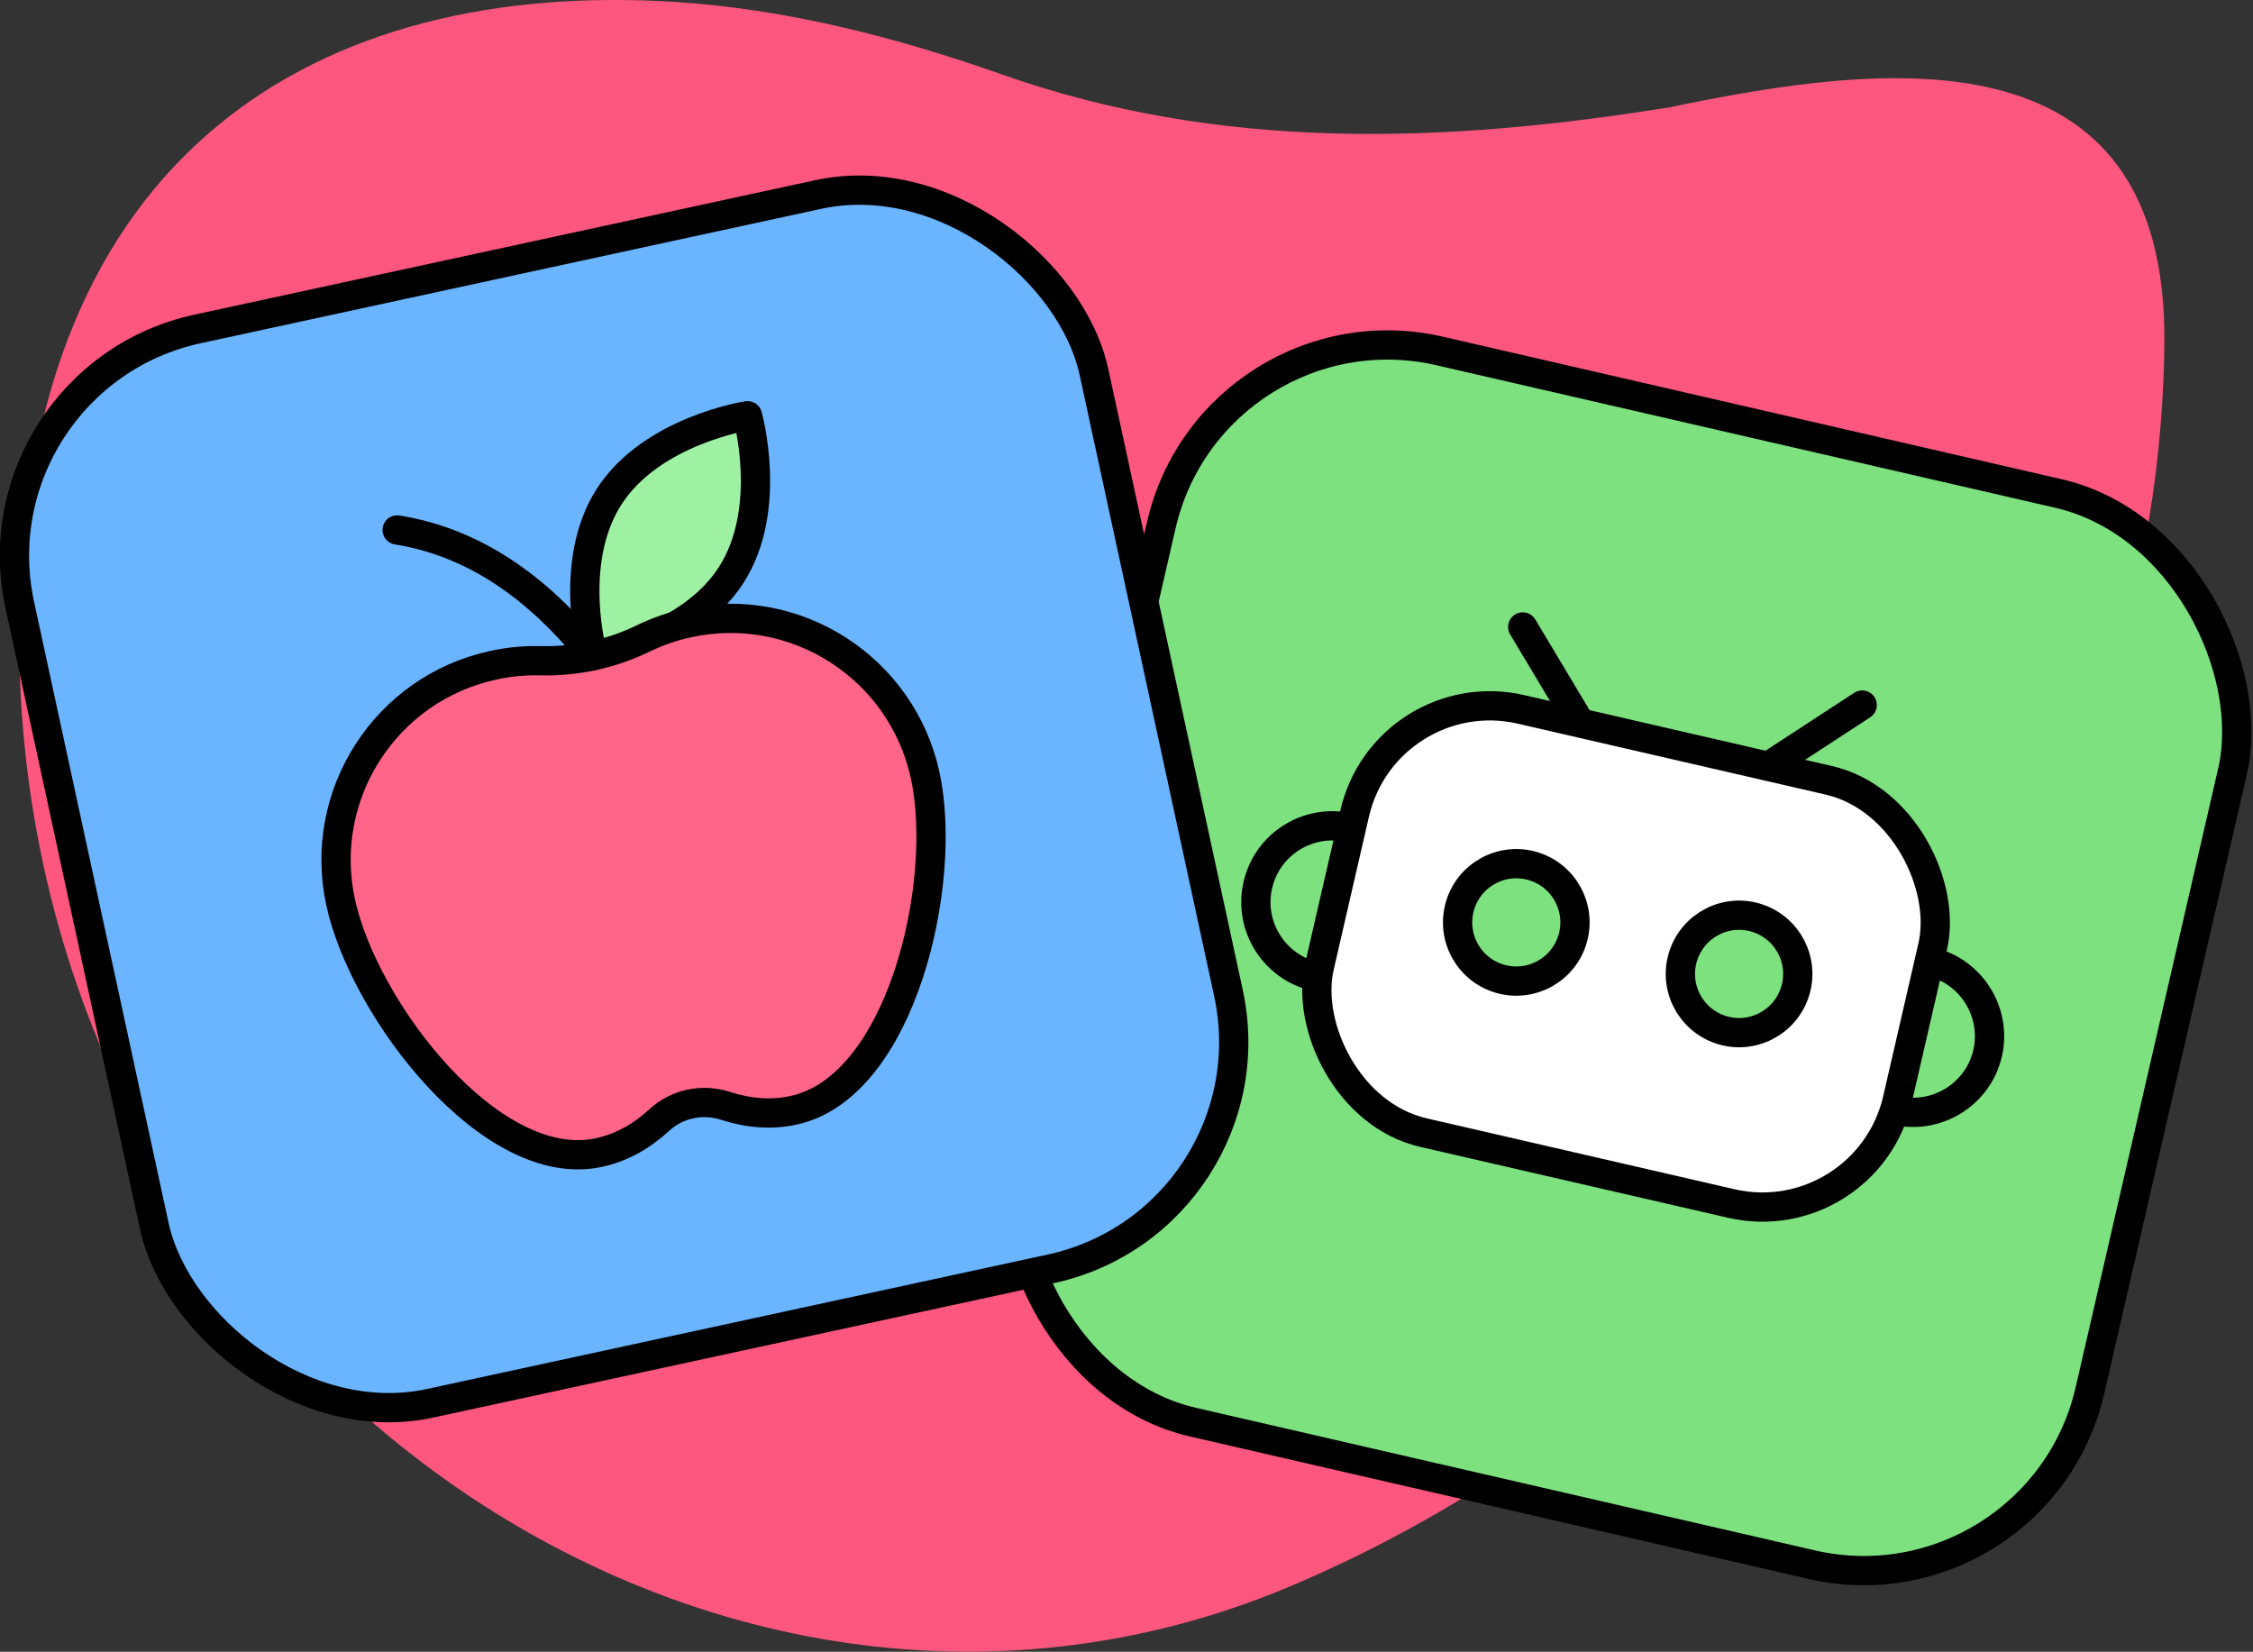
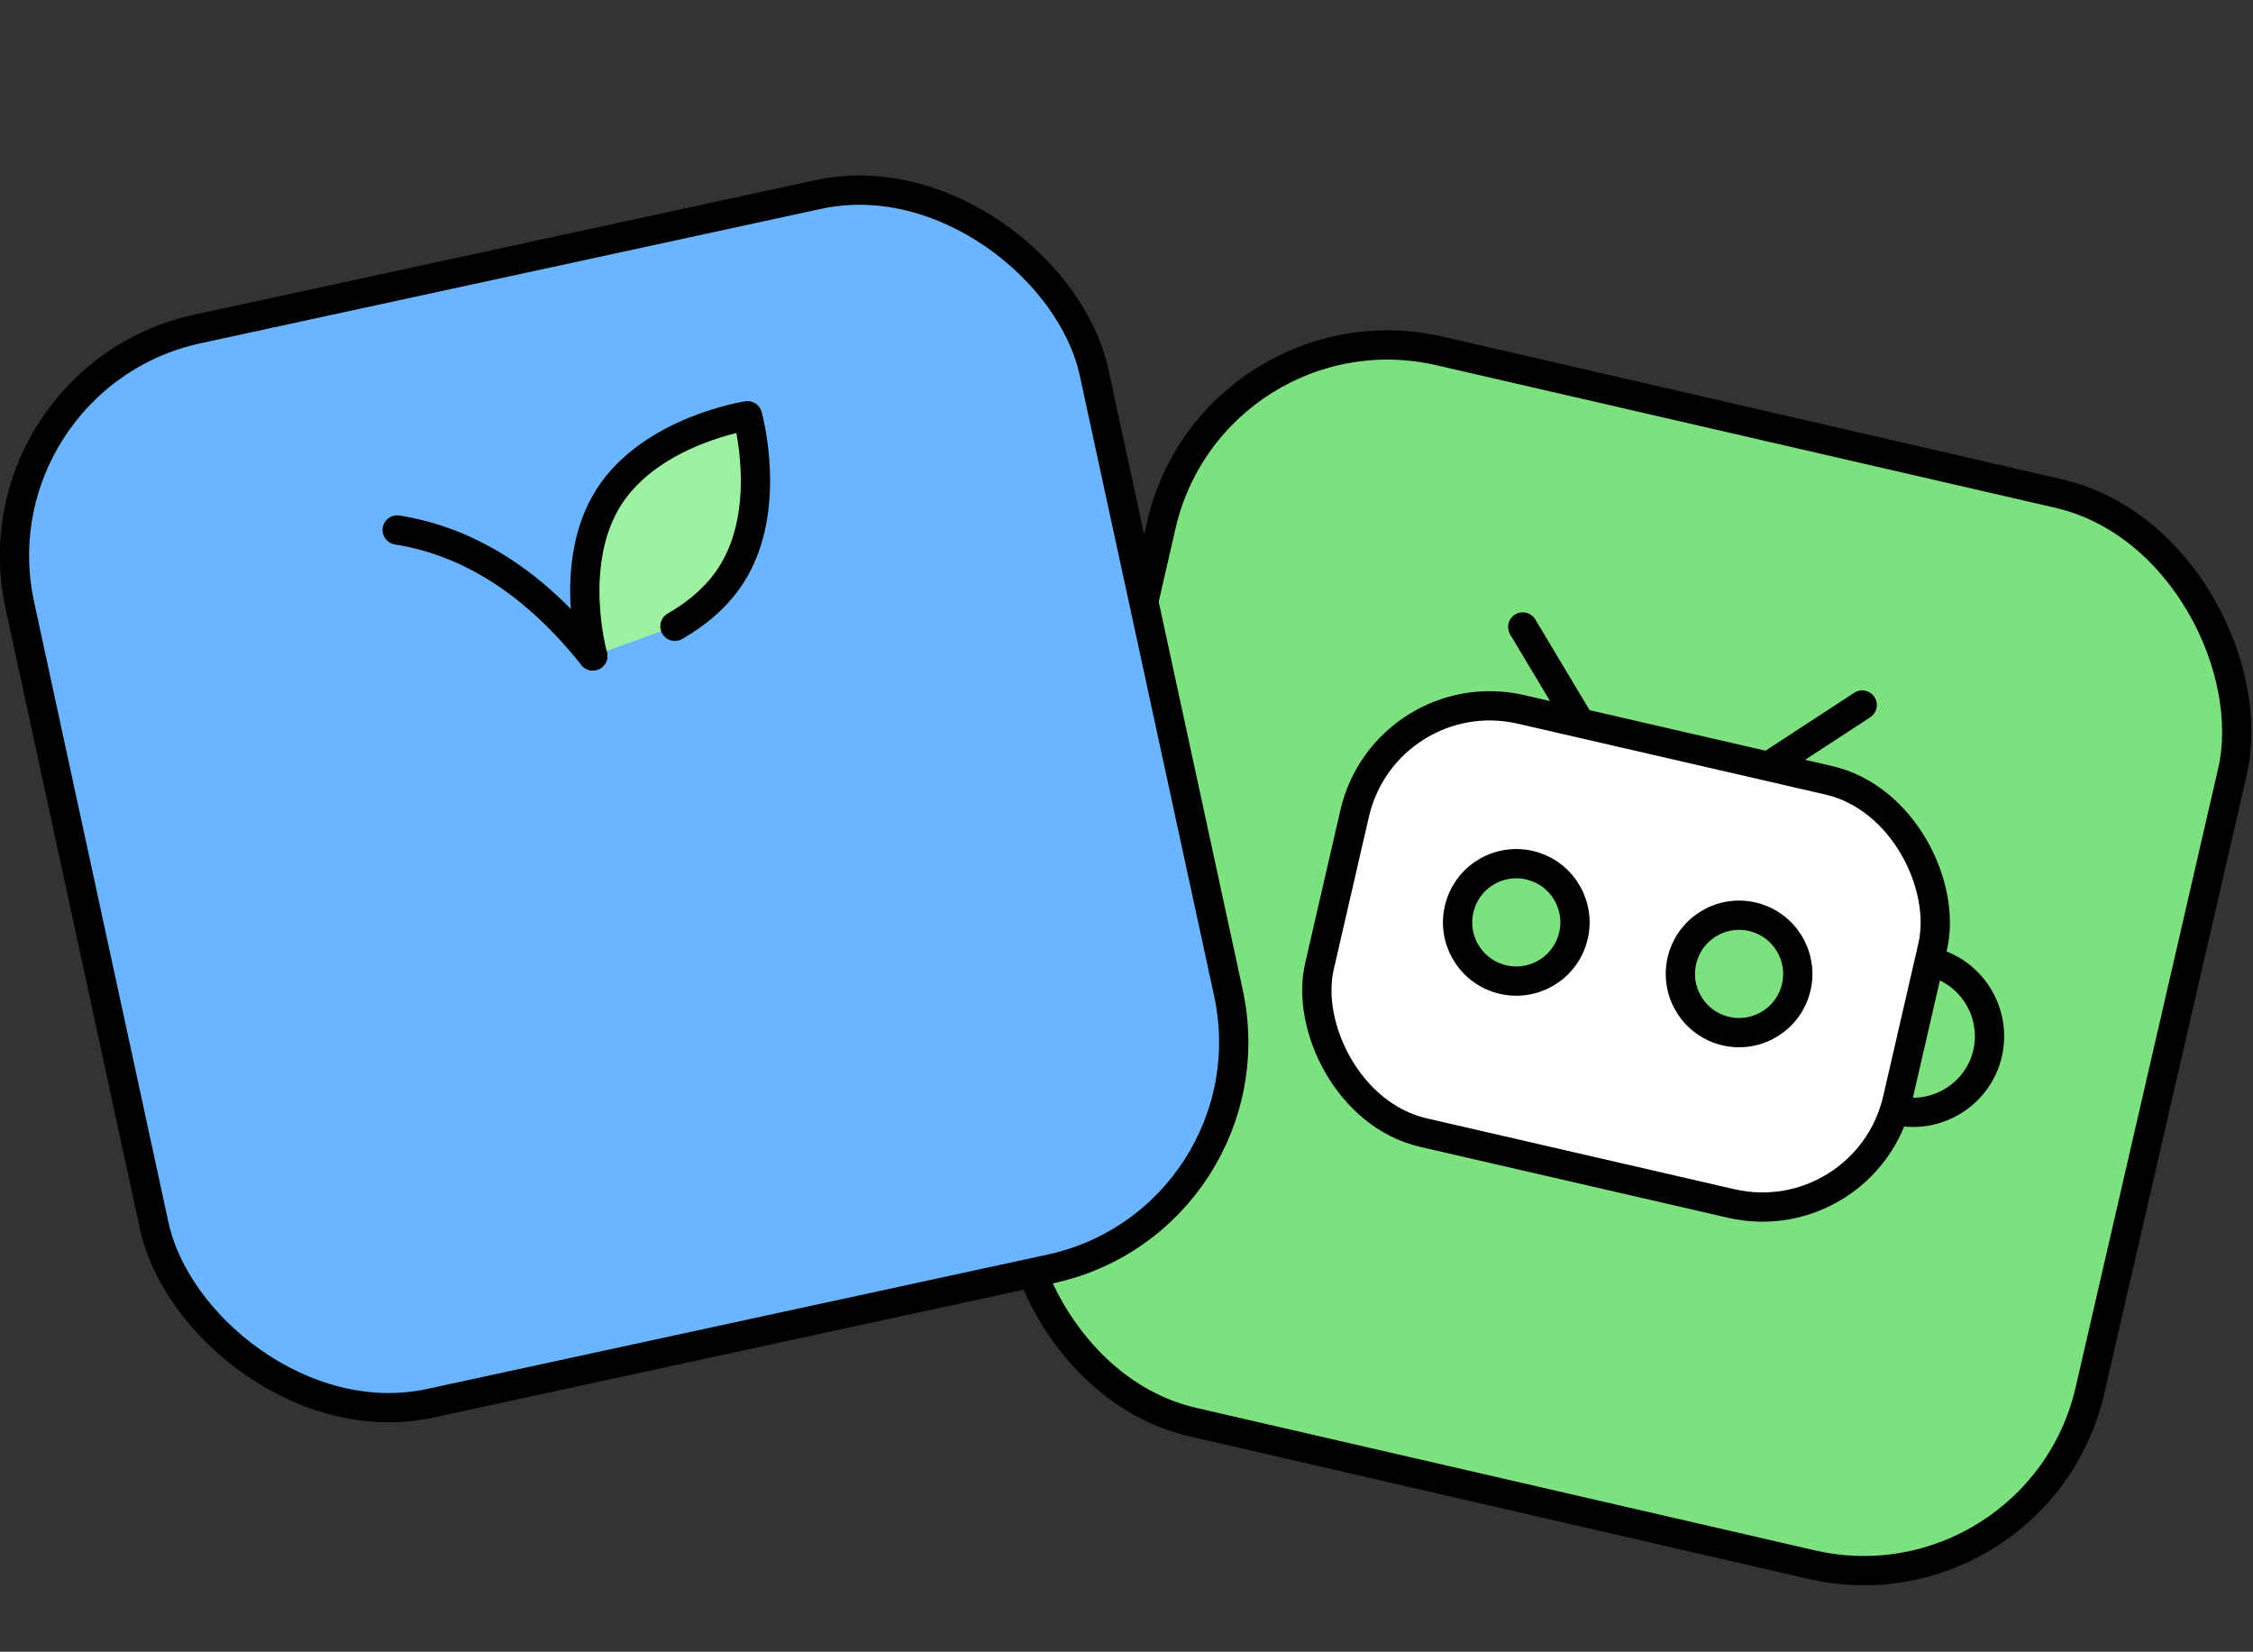
<svg xmlns="http://www.w3.org/2000/svg" id="Layer_1" data-name="Layer 1" viewBox="0 0 134.73 98.77">
  <rect x="0" y="0" width="134.73" height="98.77" fill="#333333" stroke="none" />
  <defs>
    <style>
      .cls-1 {
        fill: #7de17f;
      }

      .cls-1, .cls-2, .cls-3, .cls-4, .cls-5, .cls-6 {
        stroke: #000;
        stroke-linecap: round;
        stroke-linejoin: round;
        stroke-width: 1.75px;
      }

      .cls-2 {
        fill: #ff6588;
      }

      .cls-3 {
        fill: #6bb4ff;
      }

      .cls-7 {
        fill: #fd577f;
      }

      .cls-4 {
        fill: none;
      }

      .cls-5 {
        fill: #9ef1a3;
      }

      .cls-6 {
        fill: #fff;
      }
    </style>
  </defs>
-   <path class="cls-7" d="M1.15,37C1.56,9.19,18.98-1.27,40.43.12c6.6.43,13.1,2.08,19.48,4.33,13.12,4.63,26.52,4.13,39.97,1.96,12.44-2.59,29.77-4.98,29.55,14.19-.37,32.82-24.5,62.29-51.72,74.02C42.38,110.01.5,80.71,1.15,37Z" />
  <g>
    <g>
      <rect class="cls-1" x="64.35" y="24.4" width="65.73" height="65.73" rx="13.88" ry="13.88" transform="translate(15.33 -20.35) rotate(12.97)" />
      <g>
        <path class="cls-4" d="M113.39,66.4c2.45.56,4.91-.98,5.47-3.42h0c.56-2.45-.98-4.91-3.42-5.47" />
-         <path class="cls-4" d="M78.64,58.39c-2.45-.56-3.99-3.02-3.42-5.47h0c.56-2.45,3.02-3.99,5.47-3.42" />
        <line class="cls-4" x1="94.43" y1="43.12" x2="91.06" y2="37.49" />
        <line class="cls-4" x1="105.86" y1="45.75" x2="111.36" y2="42.16" />
        <rect class="cls-6" x="79.51" y="44.2" width="35.47" height="25.97" rx="8.29" ry="8.29" transform="translate(15.31 -20.36) rotate(12.97)" />
        <circle class="cls-1" cx="104" cy="58.23" r="3.51" transform="translate(16.31 138.97) rotate(-71.88)" />
        <circle class="cls-1" cx="90.67" cy="55.16" r="3.51" transform="translate(13.05 127.53) rotate(-74.31)" />
      </g>
    </g>
    <rect class="cls-3" x="4.46" y="14.91" width="65.73" height="65.73" rx="13.88" ry="13.88" transform="translate(-9.27 8.98) rotate(-12.22)" />
    <g>
      <path class="cls-5" d="M40.36,37.45c1.25-.72,2.49-1.71,3.36-3.06,2.55-3.96.98-9.53.98-9.53,0,0-5.71.87-8.27,4.83-2.55,3.96-.98,9.53-.98,9.53" />
-       <path class="cls-2" d="M41.15,37.25c-.95.2-1.84.52-2.67.92-1.93.94-4.03,1.39-6.17,1.34-.93-.02-1.87.06-2.81.27-6.44,1.39-10.53,7.74-9.13,14.18s9.01,16.35,15.44,14.96c1.36-.29,2.57-.98,3.62-1.95,1.06-.97,2.56-1.29,3.93-.85,1.36.44,2.75.57,4.1.27,6.44-1.39,9.26-13.57,7.87-20.01s-7.74-10.53-14.18-9.13Z" />
      <path class="cls-4" d="M35.45,39.22c-3.37-4.23-7.25-6.82-11.7-7.53" />
    </g>
  </g>
</svg>